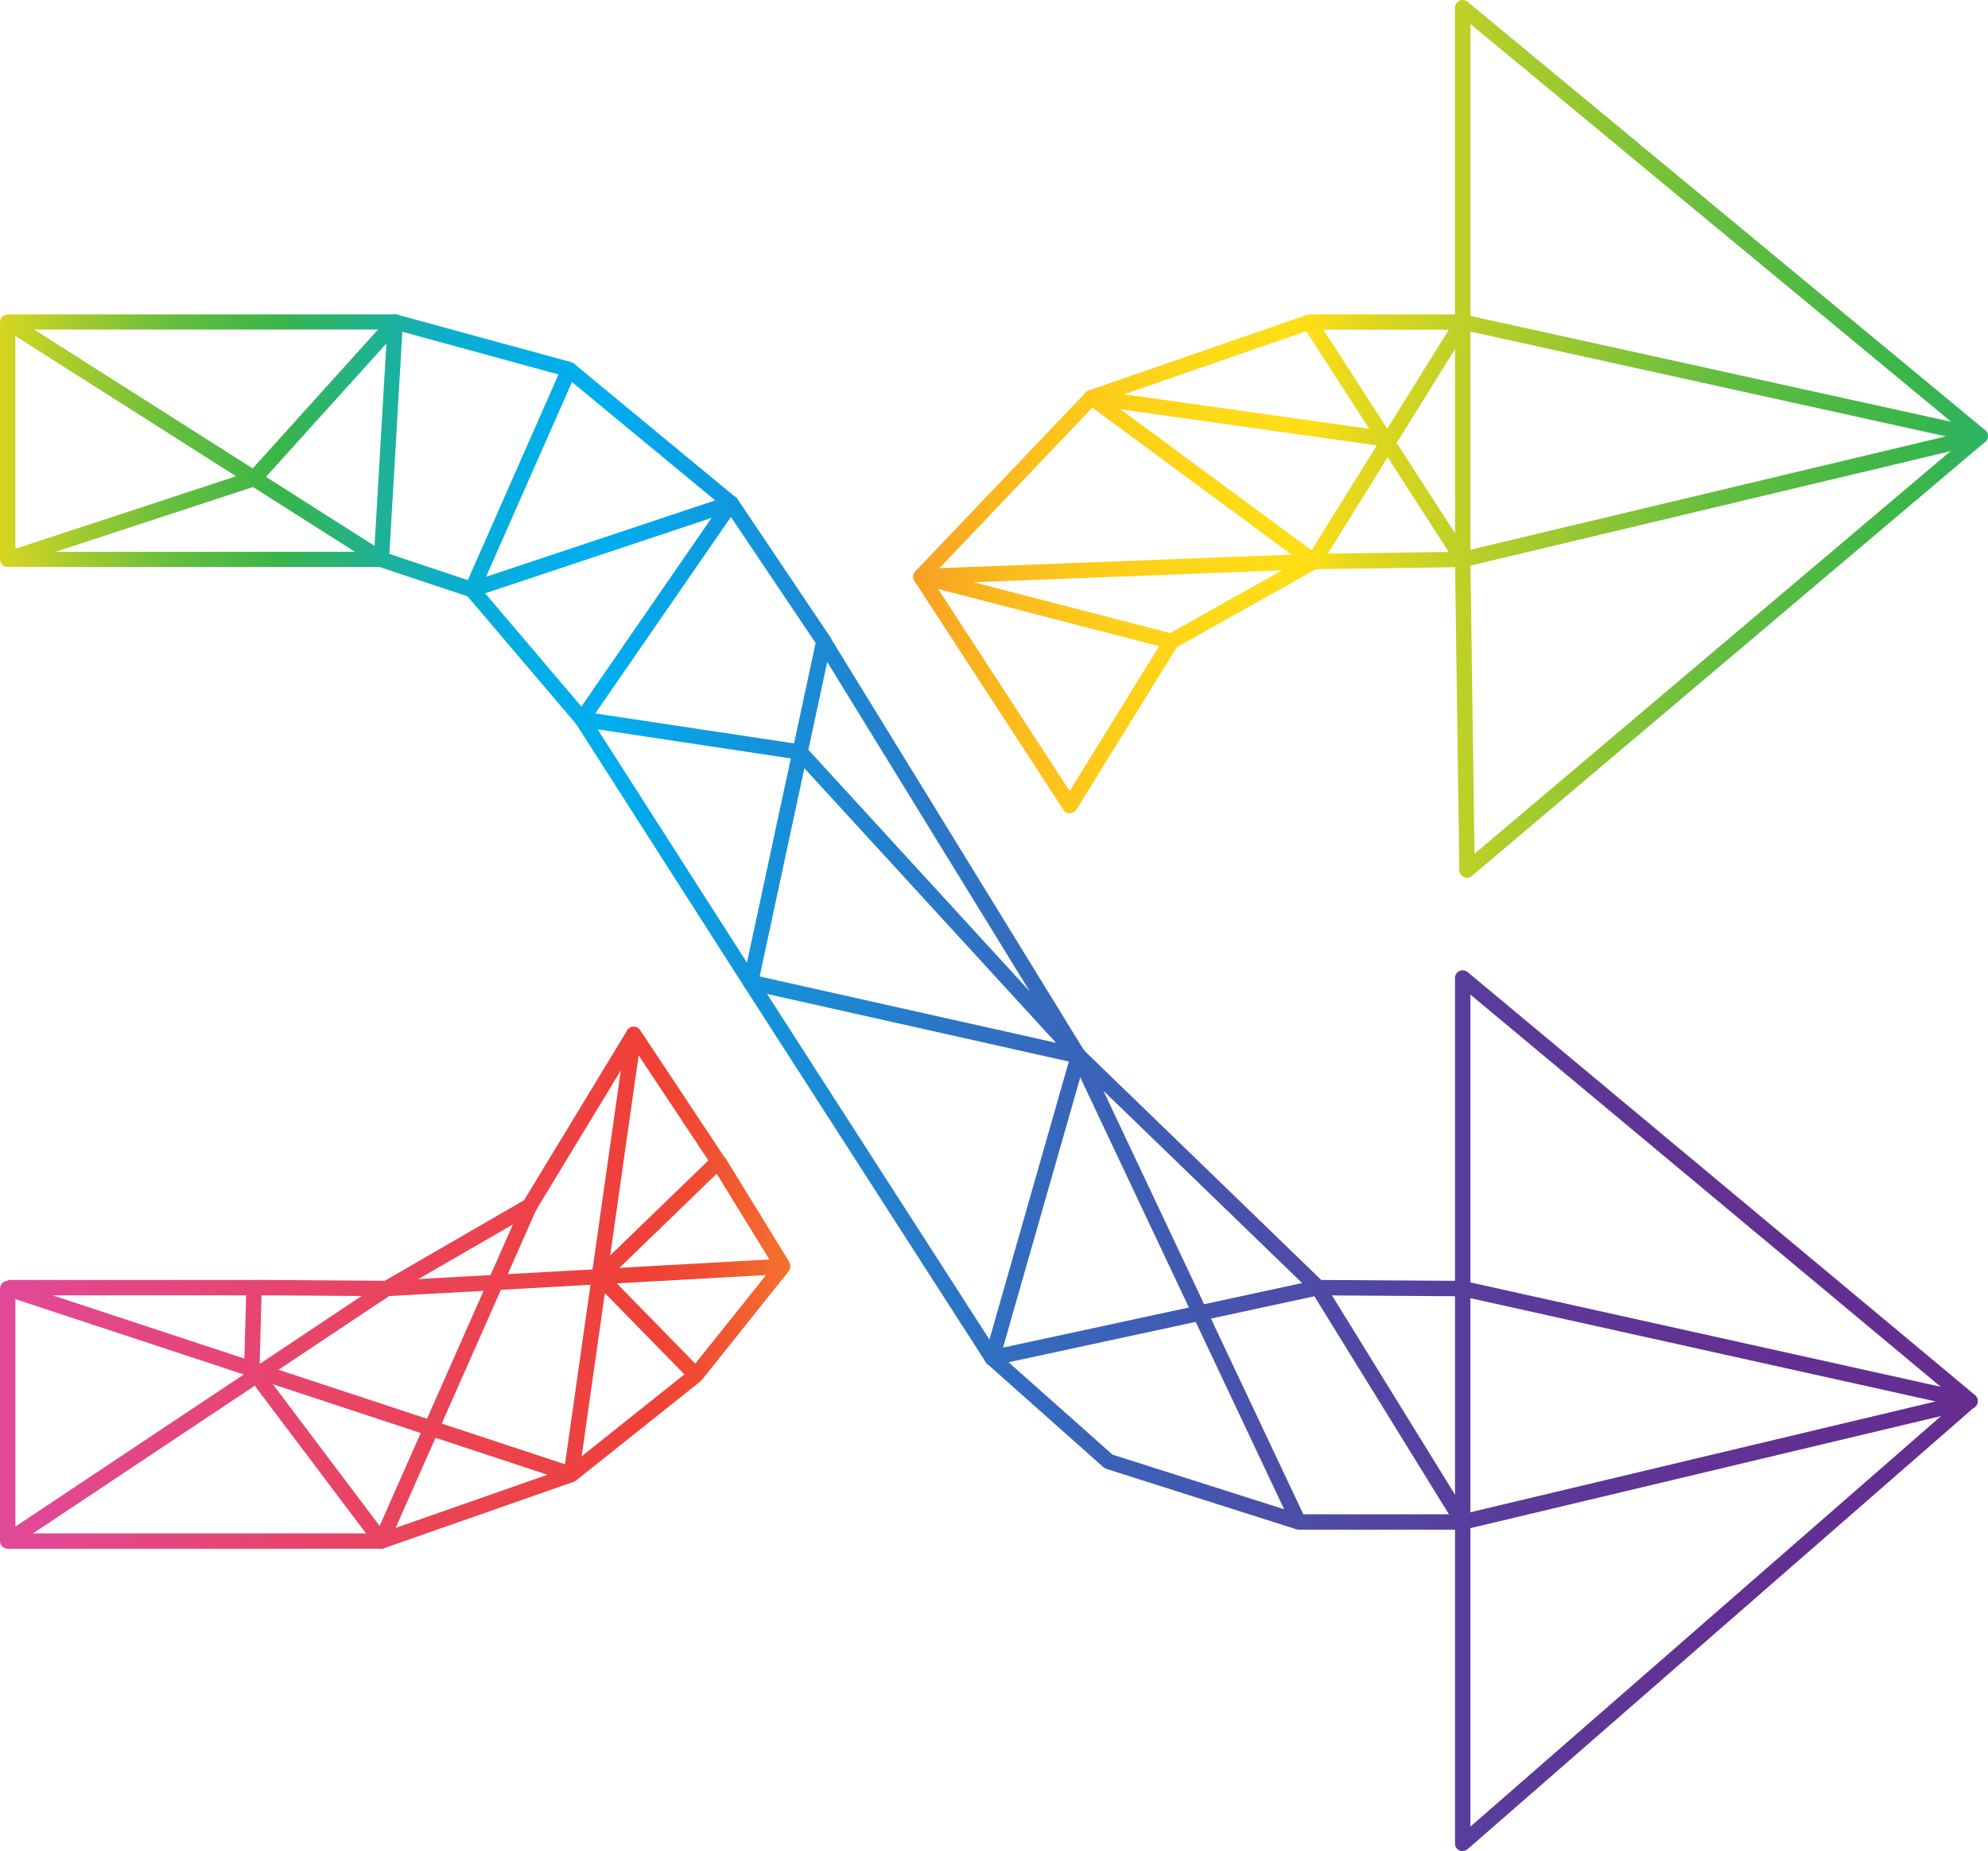
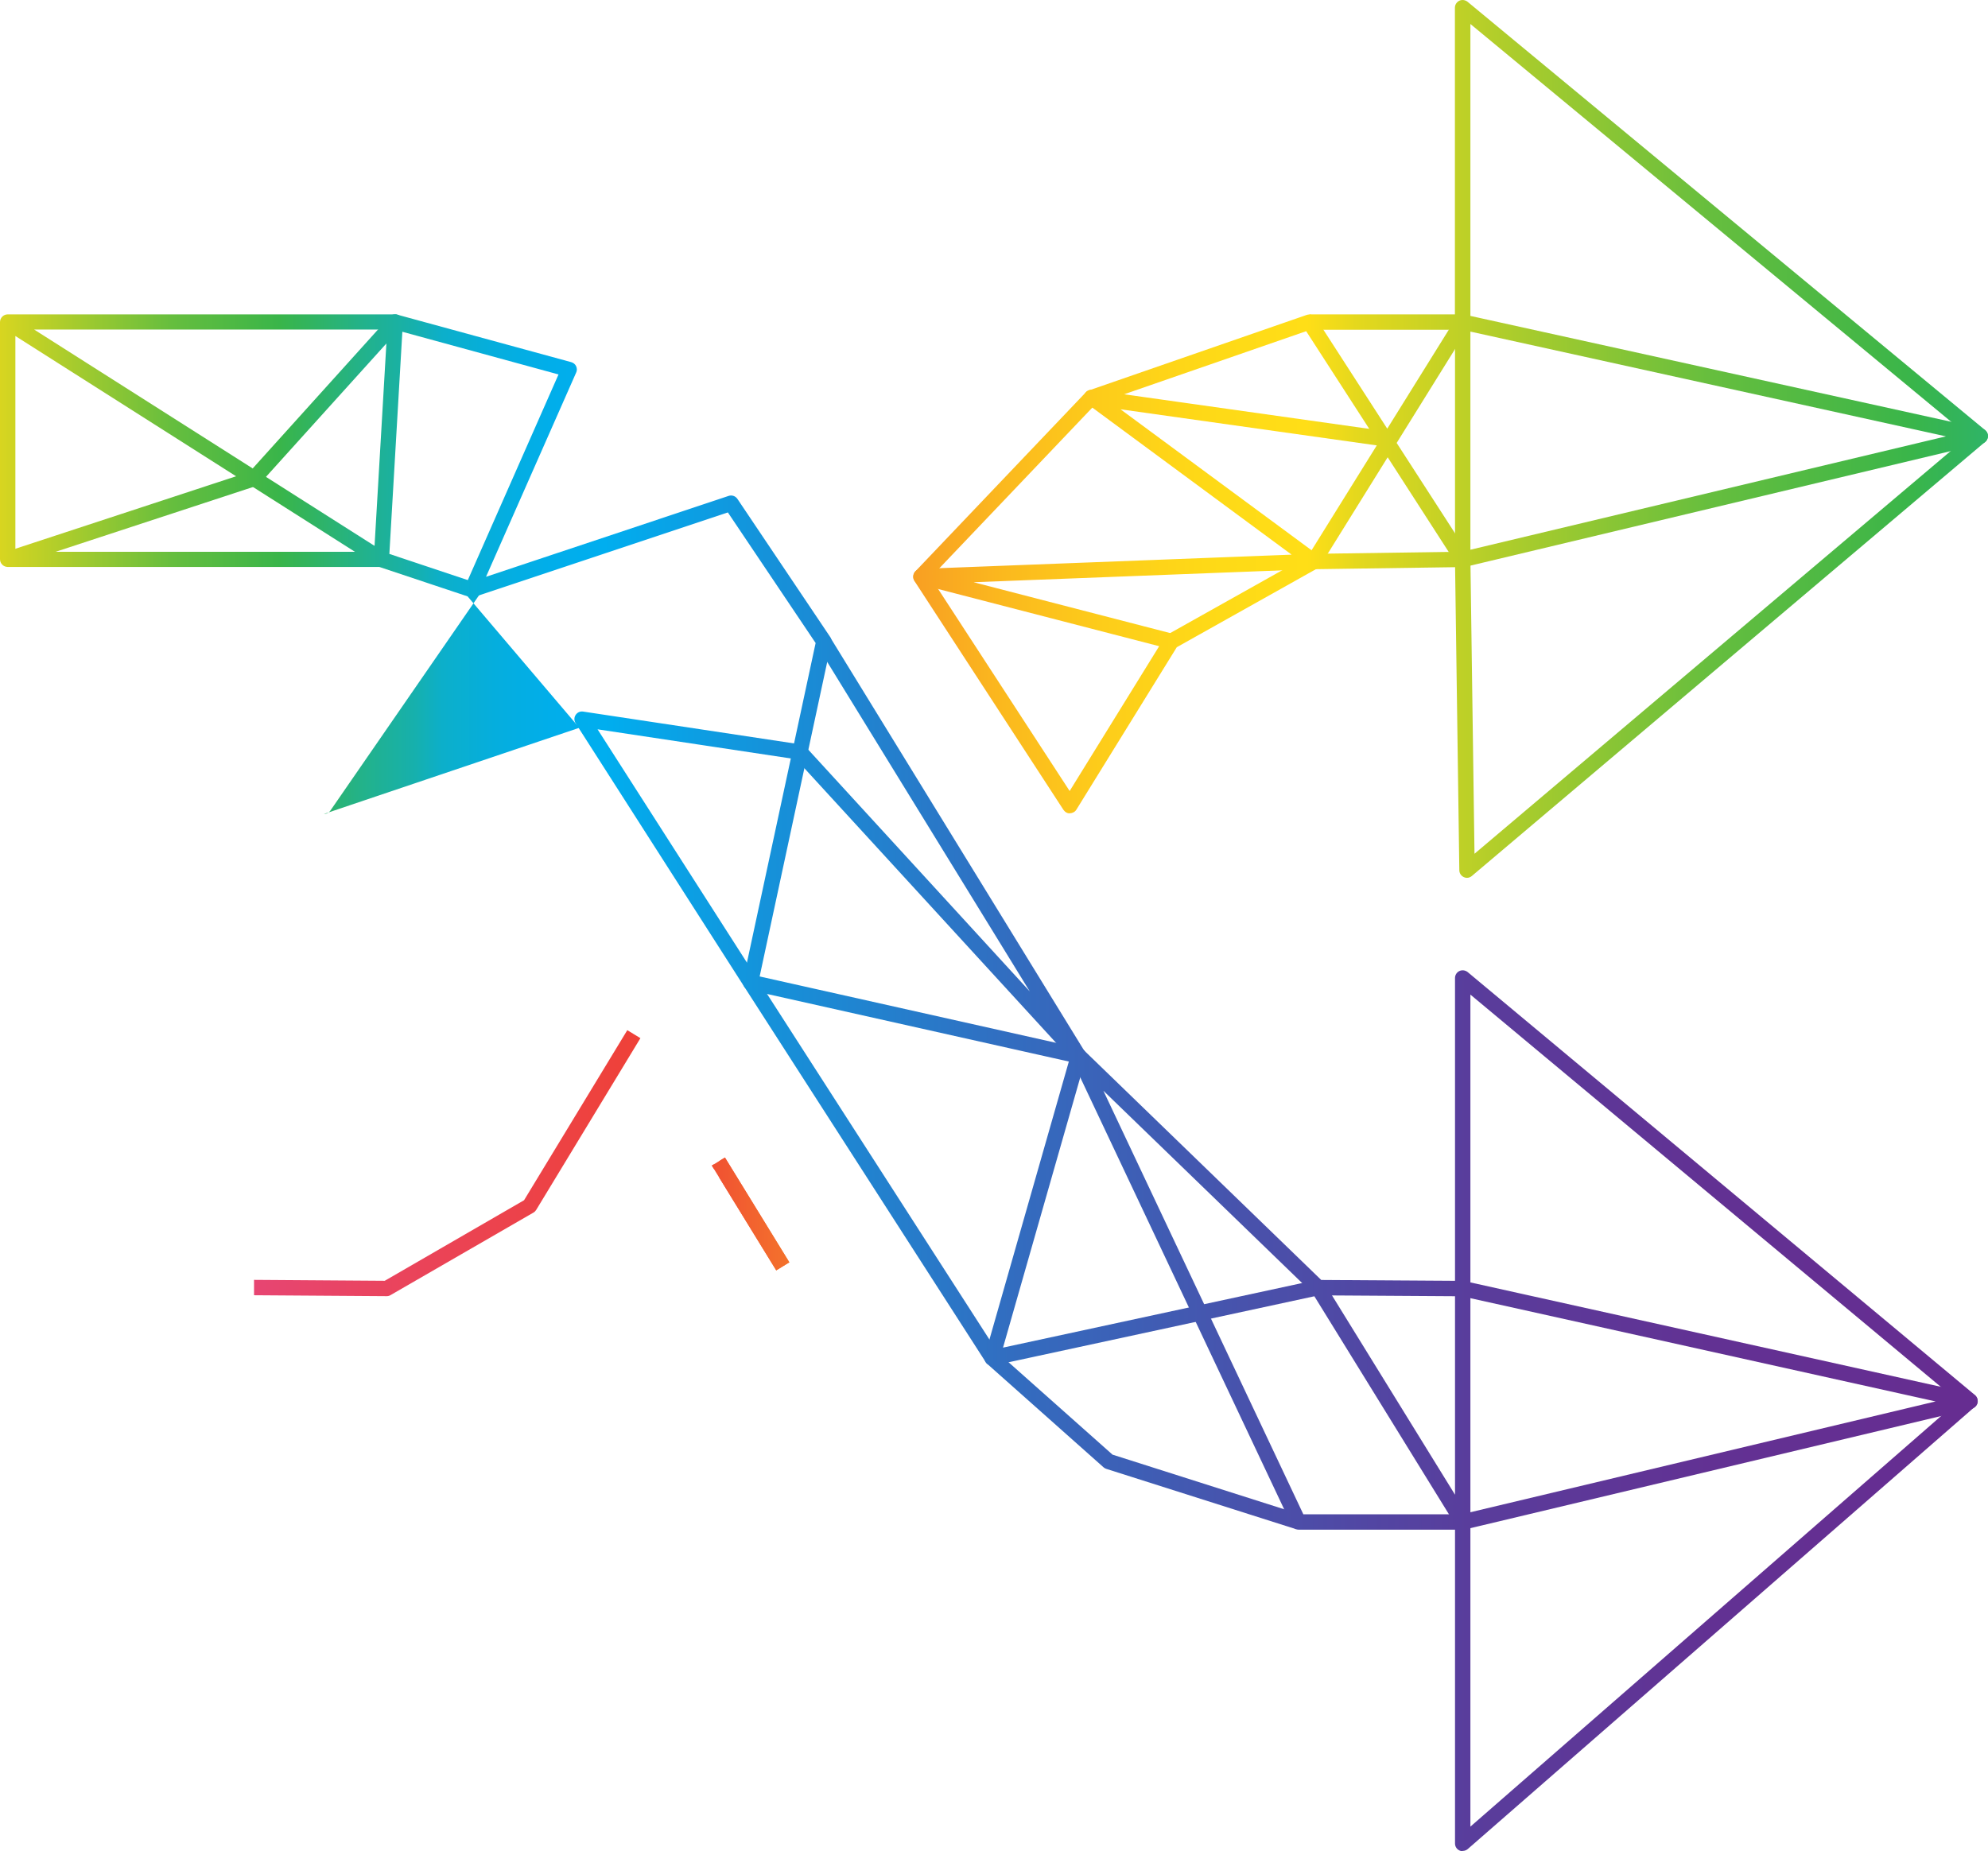
<svg xmlns="http://www.w3.org/2000/svg" xmlns:xlink="http://www.w3.org/1999/xlink" id="Layer_2" viewBox="0 0 193.92 180.6">
  <defs>
    <style>.cls-1{fill:url(#linear-gradient);}.cls-2{clip-path:url(#clippath);}.cls-3{fill:url(#linear-gradient-8);}.cls-4{fill:url(#linear-gradient-9);}.cls-5{fill:url(#linear-gradient-3);}.cls-6{fill:url(#linear-gradient-4);}.cls-7{fill:url(#linear-gradient-2);}.cls-8{fill:url(#linear-gradient-6);}.cls-9{fill:url(#linear-gradient-7);}.cls-10{fill:url(#linear-gradient-5);}.cls-11{fill:url(#linear-gradient-14);}.cls-12{fill:url(#linear-gradient-18);}.cls-13{fill:url(#linear-gradient-22);}.cls-14{fill:url(#linear-gradient-20);}.cls-15{fill:url(#linear-gradient-21);}.cls-16{fill:url(#linear-gradient-23);}.cls-17{fill:url(#linear-gradient-15);}.cls-18{fill:url(#linear-gradient-19);}.cls-19{fill:url(#linear-gradient-16);}.cls-20{fill:url(#linear-gradient-17);}.cls-21{fill:url(#linear-gradient-13);}.cls-22{fill:url(#linear-gradient-12);}.cls-23{fill:url(#linear-gradient-10);}.cls-24{fill:url(#linear-gradient-11);}.cls-25{fill:url(#linear-gradient-27);}.cls-26{fill:url(#linear-gradient-24);}.cls-27{fill:url(#linear-gradient-26);}.cls-28{fill:url(#linear-gradient-25);}.cls-29{fill:url(#linear-gradient-28);}.cls-30{fill:url(#linear-gradient-29);}.cls-31{fill:url(#linear-gradient-30);}</style>
    <linearGradient id="linear-gradient" x1="-.61" y1="137.98" x2="492" y2="137.98" gradientUnits="userSpaceOnUse">
      <stop offset="0" stop-color="#e1489a" />
      <stop offset=".13" stop-color="#ef4136" />
      <stop offset=".14" stop-color="#f04c33" />
      <stop offset=".16" stop-color="#f4782b" />
      <stop offset=".18" stop-color="#f89c23" />
      <stop offset=".2" stop-color="#fbb91e" />
      <stop offset=".22" stop-color="#fdcd1a" />
      <stop offset=".24" stop-color="#fed917" />
      <stop offset=".26" stop-color="#ffde17" />
      <stop offset=".27" stop-color="#e4d81d" />
      <stop offset=".31" stop-color="#9bc930" />
      <stop offset=".34" stop-color="#66be3e" />
      <stop offset=".37" stop-color="#45b746" />
      <stop offset=".38" stop-color="#39b54a" />
      <stop offset=".39" stop-color="#32b45d" />
      <stop offset=".41" stop-color="#23b289" />
      <stop offset=".43" stop-color="#16b0ad" />
      <stop offset=".44" stop-color="#0cafca" />
      <stop offset=".46" stop-color="#05aede" />
      <stop offset=".48" stop-color="#01aeea" />
      <stop offset=".5" stop-color="#00aeef" />
      <stop offset=".56" stop-color="#1592da" />
      <stop offset=".65" stop-color="#326dc0" />
      <stop offset=".74" stop-color="#4951ab" />
      <stop offset=".82" stop-color="#593d9c" />
      <stop offset=".91" stop-color="#623193" />
      <stop offset="1" stop-color="#662d91" />
    </linearGradient>
    <linearGradient id="linear-gradient-2" y1="125.61" x2="492" y2="125.61" xlink:href="#linear-gradient" />
    <linearGradient id="linear-gradient-3" y1="113.48" x2="492" y2="113.48" xlink:href="#linear-gradient" />
    <linearGradient id="linear-gradient-4" y1="118.43" x2="492" y2="118.43" gradientTransform="translate(72.84 -20.8) rotate(31.57)" xlink:href="#linear-gradient" />
    <linearGradient id="linear-gradient-5" y1="118.43" x2="492" y2="118.43" gradientTransform="translate(72.84 -20.8) rotate(31.57)" xlink:href="#linear-gradient" />
    <clipPath id="clippath">
      <rect class="cls-10" x="72.47" y="112.43" width="1.5" height="12" transform="translate(-51.17 55.86) rotate(-31.57)" />
    </clipPath>
    <linearGradient id="linear-gradient-6" x1="-.61" y1="118.43" x2="492" y2="118.43" xlink:href="#linear-gradient" />
    <linearGradient id="linear-gradient-7" x1="-.61" y1="118.43" x2="492" y2="118.43" xlink:href="#linear-gradient" />
    <linearGradient id="linear-gradient-8" x1="-.61" y1="118.43" x2="492" y2="118.43" xlink:href="#linear-gradient" />
    <linearGradient id="linear-gradient-9" x1="-.61" y1="118.43" x2="492" y2="118.43" xlink:href="#linear-gradient" />
    <linearGradient id="linear-gradient-10" x1="-.61" y1="118.43" x2="492" y2="118.43" xlink:href="#linear-gradient" />
    <linearGradient id="linear-gradient-11" x1="-.61" y1="118.43" x2="492" y2="118.43" xlink:href="#linear-gradient" />
    <linearGradient id="linear-gradient-12" x1="-.61" y1="118.43" x2="492" y2="118.43" xlink:href="#linear-gradient" />
    <linearGradient id="linear-gradient-13" x1="-.61" y1="118.43" x2="492" y2="118.43" xlink:href="#linear-gradient" />
    <linearGradient id="linear-gradient-14" x1="-.61" y1="118.43" x2="492" y2="118.43" xlink:href="#linear-gradient" />
    <linearGradient id="linear-gradient-15" x1="-.61" y1="118.43" x2="492" y2="118.43" xlink:href="#linear-gradient" />
    <linearGradient id="linear-gradient-16" x1="-.61" y1="118.43" x2="492" y2="118.43" xlink:href="#linear-gradient" />
    <linearGradient id="linear-gradient-17" x1="-.61" y1="118.43" x2="492" y2="118.43" xlink:href="#linear-gradient" />
    <linearGradient id="linear-gradient-18" x1="-.61" y1="118.43" x2="492" y2="118.43" xlink:href="#linear-gradient" />
    <linearGradient id="linear-gradient-19" x1="-.61" y1="118.43" x2="492" y2="118.43" xlink:href="#linear-gradient" />
    <linearGradient id="linear-gradient-20" x1="-.61" y1="118.43" x2="492" y2="118.43" xlink:href="#linear-gradient" />
    <linearGradient id="linear-gradient-21" x1="-.61" y1="118.43" x2="492" y2="118.43" xlink:href="#linear-gradient" />
    <linearGradient id="linear-gradient-22" y1="42.82" x2="492" y2="42.82" xlink:href="#linear-gradient" />
    <linearGradient id="linear-gradient-23" y1="43" x2="492" y2="43" xlink:href="#linear-gradient" />
    <linearGradient id="linear-gradient-24" y1="50.67" x2="492" y2="50.67" xlink:href="#linear-gradient" />
    <linearGradient id="linear-gradient-25" x1="-72.93" y1="105.63" x2="190.8" y2="105.63" xlink:href="#linear-gradient" />
    <linearGradient id="linear-gradient-26" x1="-72.93" y1="50.79" x2="190.8" y2="50.79" xlink:href="#linear-gradient" />
    <linearGradient id="linear-gradient-27" x1="-72.93" y1="125.74" x2="190.8" y2="125.74" xlink:href="#linear-gradient" />
    <linearGradient id="linear-gradient-28" x1="-72.93" y1="105.69" x2="190.8" y2="105.69" xlink:href="#linear-gradient" />
    <linearGradient id="linear-gradient-29" y1="31.42" x2="492" y2="31.42" xlink:href="#linear-gradient" />
    <linearGradient id="linear-gradient-30" y1="54.68" x2="492" y2="54.68" gradientTransform="translate(.8 -1.93) rotate(.82)" xlink:href="#linear-gradient" />
  </defs>
  <g id="Layer_1-2">
    <g>
-       <path class="cls-1" d="M37.2,151.09H.75v-1.5H35.7l-11.74-15.58c-.1-.14-.16-.3-.15-.47l.2-7.17H.75v-1.5H24.78c.2,0,.4,.08,.54,.23,.14,.14,.22,.34,.21,.54l-.21,7.68,12.48,16.57c.17,.23,.2,.53,.07,.79-.13,.25-.39,.42-.67,.42Z" />
-       <path class="cls-7" d="M37.2,151.09c-.21,0-.41-.08-.55-.24-.2-.22-.26-.54-.14-.81l4.53-10.24-15.46-5.1L1.17,150.96c-.23,.15-.53,.17-.77,.04-.24-.13-.4-.38-.4-.66v-24.63c0-.24,.12-.47,.31-.61,.19-.14,.45-.18,.67-.1l24.38,8.04,11.94-7.96c.11-.07,.24-.12,.37-.12l10.18-.57,3.11-7.04,1.37,.61-2.8,6.34,8.27-.46,3.27-23.04c.04-.31,.27-.56,.58-.63,.31-.07,.62,.06,.79,.32l8.24,12.42c.2,.3,.16,.7-.1,.95l-10.16,9.83,15.88-.89c.31-.01,.57,.14,.71,.41,.14,.26,.1,.58-.08,.81l-8.48,10.62s-.07,.08-.12,.12l-12.15,9.68s-.05,.04-.07,.05c-.05,.03-.1,.05-.15,.07l-18.53,6.49c-.08,.03-.17,.04-.25,.04Zm5.28-10.82l-3.89,8.79,14.81-5.19-10.92-3.6ZM1.5,126.74v22.19l22.28-14.84L1.5,126.74Zm41.59,12.14l12.02,3.97,2.49-17.51-8.74,.49-5.77,13.05Zm15.91-12.73l-2.26,15.92,10.02-7.99-7.76-7.93Zm-31.83,7.48l14.48,4.78,5.52-12.48-9.21,.51-10.79,7.19Zm32.99-8.43l7.66,7.83,6.91-8.64-14.56,.81Zm2.14-22.25l-2.78,19.53,9.58-9.27-6.81-10.26Z" />
      <path class="cls-5" d="M37.72,126.45h0l-12.94-.09v-1.5s12.75,.09,12.75,.09l13.59-7.86,10.07-16.59,1.28,.78-10.17,16.76c-.07,.11-.16,.2-.27,.26l-13.94,8.05c-.11,.07-.24,.1-.38,.1Z" />
      <g>
        <rect class="cls-6" x="72.47" y="112.43" width="1.5" height="12" transform="translate(-51.17 55.86) rotate(-31.57)" />
        <g class="cls-2">
          <rect class="cls-8" x="69.44" y="112.92" width=".21" height="11.01" />
-           <rect class="cls-9" x="69.65" y="112.92" width=".52" height="11.01" />
          <rect class="cls-3" x="70.17" y="112.92" width=".52" height="11.01" />
          <rect class="cls-4" x="70.68" y="112.92" width=".52" height="11.01" />
          <rect class="cls-23" x="71.2" y="112.92" width=".52" height="11.01" />
          <rect class="cls-24" x="71.72" y="112.92" width=".52" height="11.01" />
          <rect class="cls-22" x="72.24" y="112.92" width=".52" height="11.01" />
          <rect class="cls-21" x="72.76" y="112.92" width=".52" height="11.01" />
          <rect class="cls-11" x="73.27" y="112.92" width=".52" height="11.01" />
          <rect class="cls-17" x="73.79" y="112.92" width=".52" height="11.01" />
          <rect class="cls-19" x="74.31" y="112.92" width=".52" height="11.01" />
          <rect class="cls-20" x="74.83" y="112.92" width=".52" height="11.01" />
          <rect class="cls-12" x="75.34" y="112.92" width=".52" height="11.01" />
          <rect class="cls-18" x="75.86" y="112.92" width=".52" height="11.01" />
          <rect class="cls-14" x="76.38" y="112.92" width=".52" height="11.01" />
          <rect class="cls-15" x="76.9" y="112.92" width=".1" height="11.01" />
        </g>
      </g>
      <path class="cls-13" d="M143.1,85.64c-.11,0-.21-.02-.31-.07-.26-.12-.44-.38-.44-.67l-.42-30.1-6.57-10.19-6.57,10.57c-.07,.11-.16,.2-.27,.26l-13.73,7.7-9.79,15.84c-.13,.22-.37,.35-.63,.36-.24,.04-.5-.13-.64-.34l-14.53-22.32c-.19-.29-.15-.67,.08-.93l16.63-17.47c.08-.09,.18-.15,.3-.19l21.26-7.37c.32-.11,.69,.01,.88,.3l6.97,10.8,6.6-10.61V.75c0-.29,.17-.55,.43-.68,.26-.12,.57-.08,.8,.1l50.49,41.79c.17,.14,.27,.35,.27,.57s-.1,.43-.27,.58l-50.07,42.35c-.14,.12-.31,.18-.48,.18Zm-6.87-42.44l7.08,10.96c.08,.12,.12,.25,.12,.4l.4,28.73,48.18-40.75L143.43,2.34V31.42c0,.14-.04,.28-.11,.4l-7.08,11.39Zm-45.45,13.14l13.56,20.83,9.27-15c.07-.11,.16-.2,.27-.26l13.73-7.7,6.84-11-7.04-10.9-20.54,7.12-16.1,16.91Z" />
      <path class="cls-16" d="M142.68,55.33c-.17,0-.33-.06-.46-.16-.18-.14-.29-.36-.29-.59V31.42c0-.23,.1-.44,.28-.58,.18-.14,.41-.2,.63-.15l50.49,11.12c.34,.08,.59,.38,.59,.73s-.24,.66-.58,.74l-50.49,12.04c-.06,.01-.12,.02-.17,.02Zm.75-22.98v21.28l46.39-11.06-46.39-10.22Z" />
      <path class="cls-26" d="M114.07,63.3l-24.42-6.32c-.36-.09-.6-.44-.56-.81,.04-.37,.34-.66,.72-.67l36.18-1.39-19.96-14.73c-.28-.2-.38-.57-.25-.89,.13-.32,.46-.52,.8-.46l28.62,4.04-.21,1.48-25.69-3.62,19.3,14.24c.26,.19,.37,.52,.27,.82s-.37,.52-.69,.53l-33.21,1.28,19.48,5.04-.38,1.45Z" />
      <path class="cls-28" d="M142.68,180.6c-.11,0-.21-.02-.31-.07-.27-.12-.44-.39-.44-.68v-31.16l-13.72-22.23-31.27,6.75c-.26,.05-.53-.03-.71-.22-.18-.19-.25-.46-.17-.72l8.2-28.71-31.21-6.99c-.4-.09-.66-.49-.57-.89l7.08-32.95-8.56-12.74-24.72,8.24c-.28,.09-.59,.01-.79-.21-.2-.22-.25-.54-.13-.81l9.12-20.68-16.02-4.38H3.33l34.27,21.78c.28,.18,.41,.52,.32,.84s-.39,.54-.72,.54H.75c-.41,0-.75-.34-.75-.75V31.42c0-.41,.34-.75,.75-.75H38.56c.07,0,.13,0,.2,.03l16.96,4.63c.21,.06,.39,.2,.48,.4s.1,.42,0,.62l-8.79,19.92,23.66-7.89c.32-.11,.67,.01,.86,.29l9.05,13.47c.11,.17,.15,.38,.11,.58l-6.99,32.54,31.26,7c.2,.04,.38,.17,.48,.35,.11,.18,.13,.39,.08,.59l-8.08,28.27,30.57-6.6c.31-.07,.63,.07,.8,.34l12.72,20.61v-50.41c0-.29,.17-.56,.43-.68,.26-.12,.57-.08,.8,.1l49.48,41.26c.17,.14,.27,.35,.27,.57,0,.22-.09,.43-.26,.57l-49.48,43.16c-.14,.12-.32,.18-.49,.18Zm.75-32.12v29.72l47.57-41.5-47.57-39.67v51.45ZM1.5,53.83H34.62L1.5,32.78v21.04Z" />
-       <path class="cls-27" d="M56.78,70.91c-.22,0-.43-.1-.57-.26l-10.6-12.47-8.64-2.88c-.32-.11-.53-.42-.51-.76l1.23-21.03-12.35,13.68c-.09,.1-.2,.17-.32,.21L.98,55.29l-.47-1.43,23.84-7.83,13.64-15.12c.21-.24,.55-.31,.85-.19,.29,.12,.48,.42,.46,.74l-1.32,22.58,8.3,2.77c.13,.04,.25,.12,.33,.23l10.1,11.89,13.58-19.68-15.26-12.61,.96-1.16,15.79,13.05c.3,.25,.36,.68,.14,1l-14.53,21.05c-.13,.19-.35,.31-.58,.32-.01,0-.02,0-.04,0Z" />
+       <path class="cls-27" d="M56.78,70.91c-.22,0-.43-.1-.57-.26l-10.6-12.47-8.64-2.88c-.32-.11-.53-.42-.51-.76l1.23-21.03-12.35,13.68c-.09,.1-.2,.17-.32,.21L.98,55.29l-.47-1.43,23.84-7.83,13.64-15.12c.21-.24,.55-.31,.85-.19,.29,.12,.48,.42,.46,.74l-1.32,22.58,8.3,2.77c.13,.04,.25,.12,.33,.23c.3,.25,.36,.68,.14,1l-14.53,21.05c-.13,.19-.35,.31-.58,.32-.01,0-.02,0-.04,0Z" />
      <path class="cls-25" d="M142.68,149.23h-16c-.29,0-.55-.17-.68-.43l-21.47-45.48c-.15-.33-.05-.72,.24-.93,.29-.21,.7-.18,.96,.07l23.15,22.41,13.81,.09c.05,0,.11,0,.16,.02l49.48,10.98c.34,.08,.58,.38,.59,.73s-.24,.65-.58,.74l-49.48,11.79c-.06,.01-.12,.02-.17,.02Zm-15.53-1.5h15.44l46.22-11.01-46.22-10.26-14.03-.09c-.19,0-.38-.08-.52-.21l-20.41-19.75,19.51,41.33Z" />
      <path class="cls-29" d="M126.45,149.19l-18.53-5.89c-.1-.03-.19-.08-.27-.15l-11.37-10.11c-.05-.04-.1-.1-.13-.16l-23.56-36.63-16.44-25.69c-.16-.25-.16-.57,0-.81,.16-.25,.45-.38,.74-.33l21.26,3.21c.17,.03,.33,.11,.44,.23l21.86,23.86-20.74-33.74,1.28-.79,24.84,40.42c.2,.33,.12,.76-.19,.99-.31,.23-.74,.19-1-.09l-26.98-29.44-19.37-2.92,15.55,24.29,23.51,36.54,11.17,9.93,18.38,5.85-.46,1.43Z" />
      <rect class="cls-30" x="127.73" y="30.67" width="14.95" height="1.5" />
      <rect class="cls-31" x="128.15" y="53.93" width="14.53" height="1.5" transform="translate(-.77 1.94) rotate(-.82)" />
    </g>
  </g>
</svg>